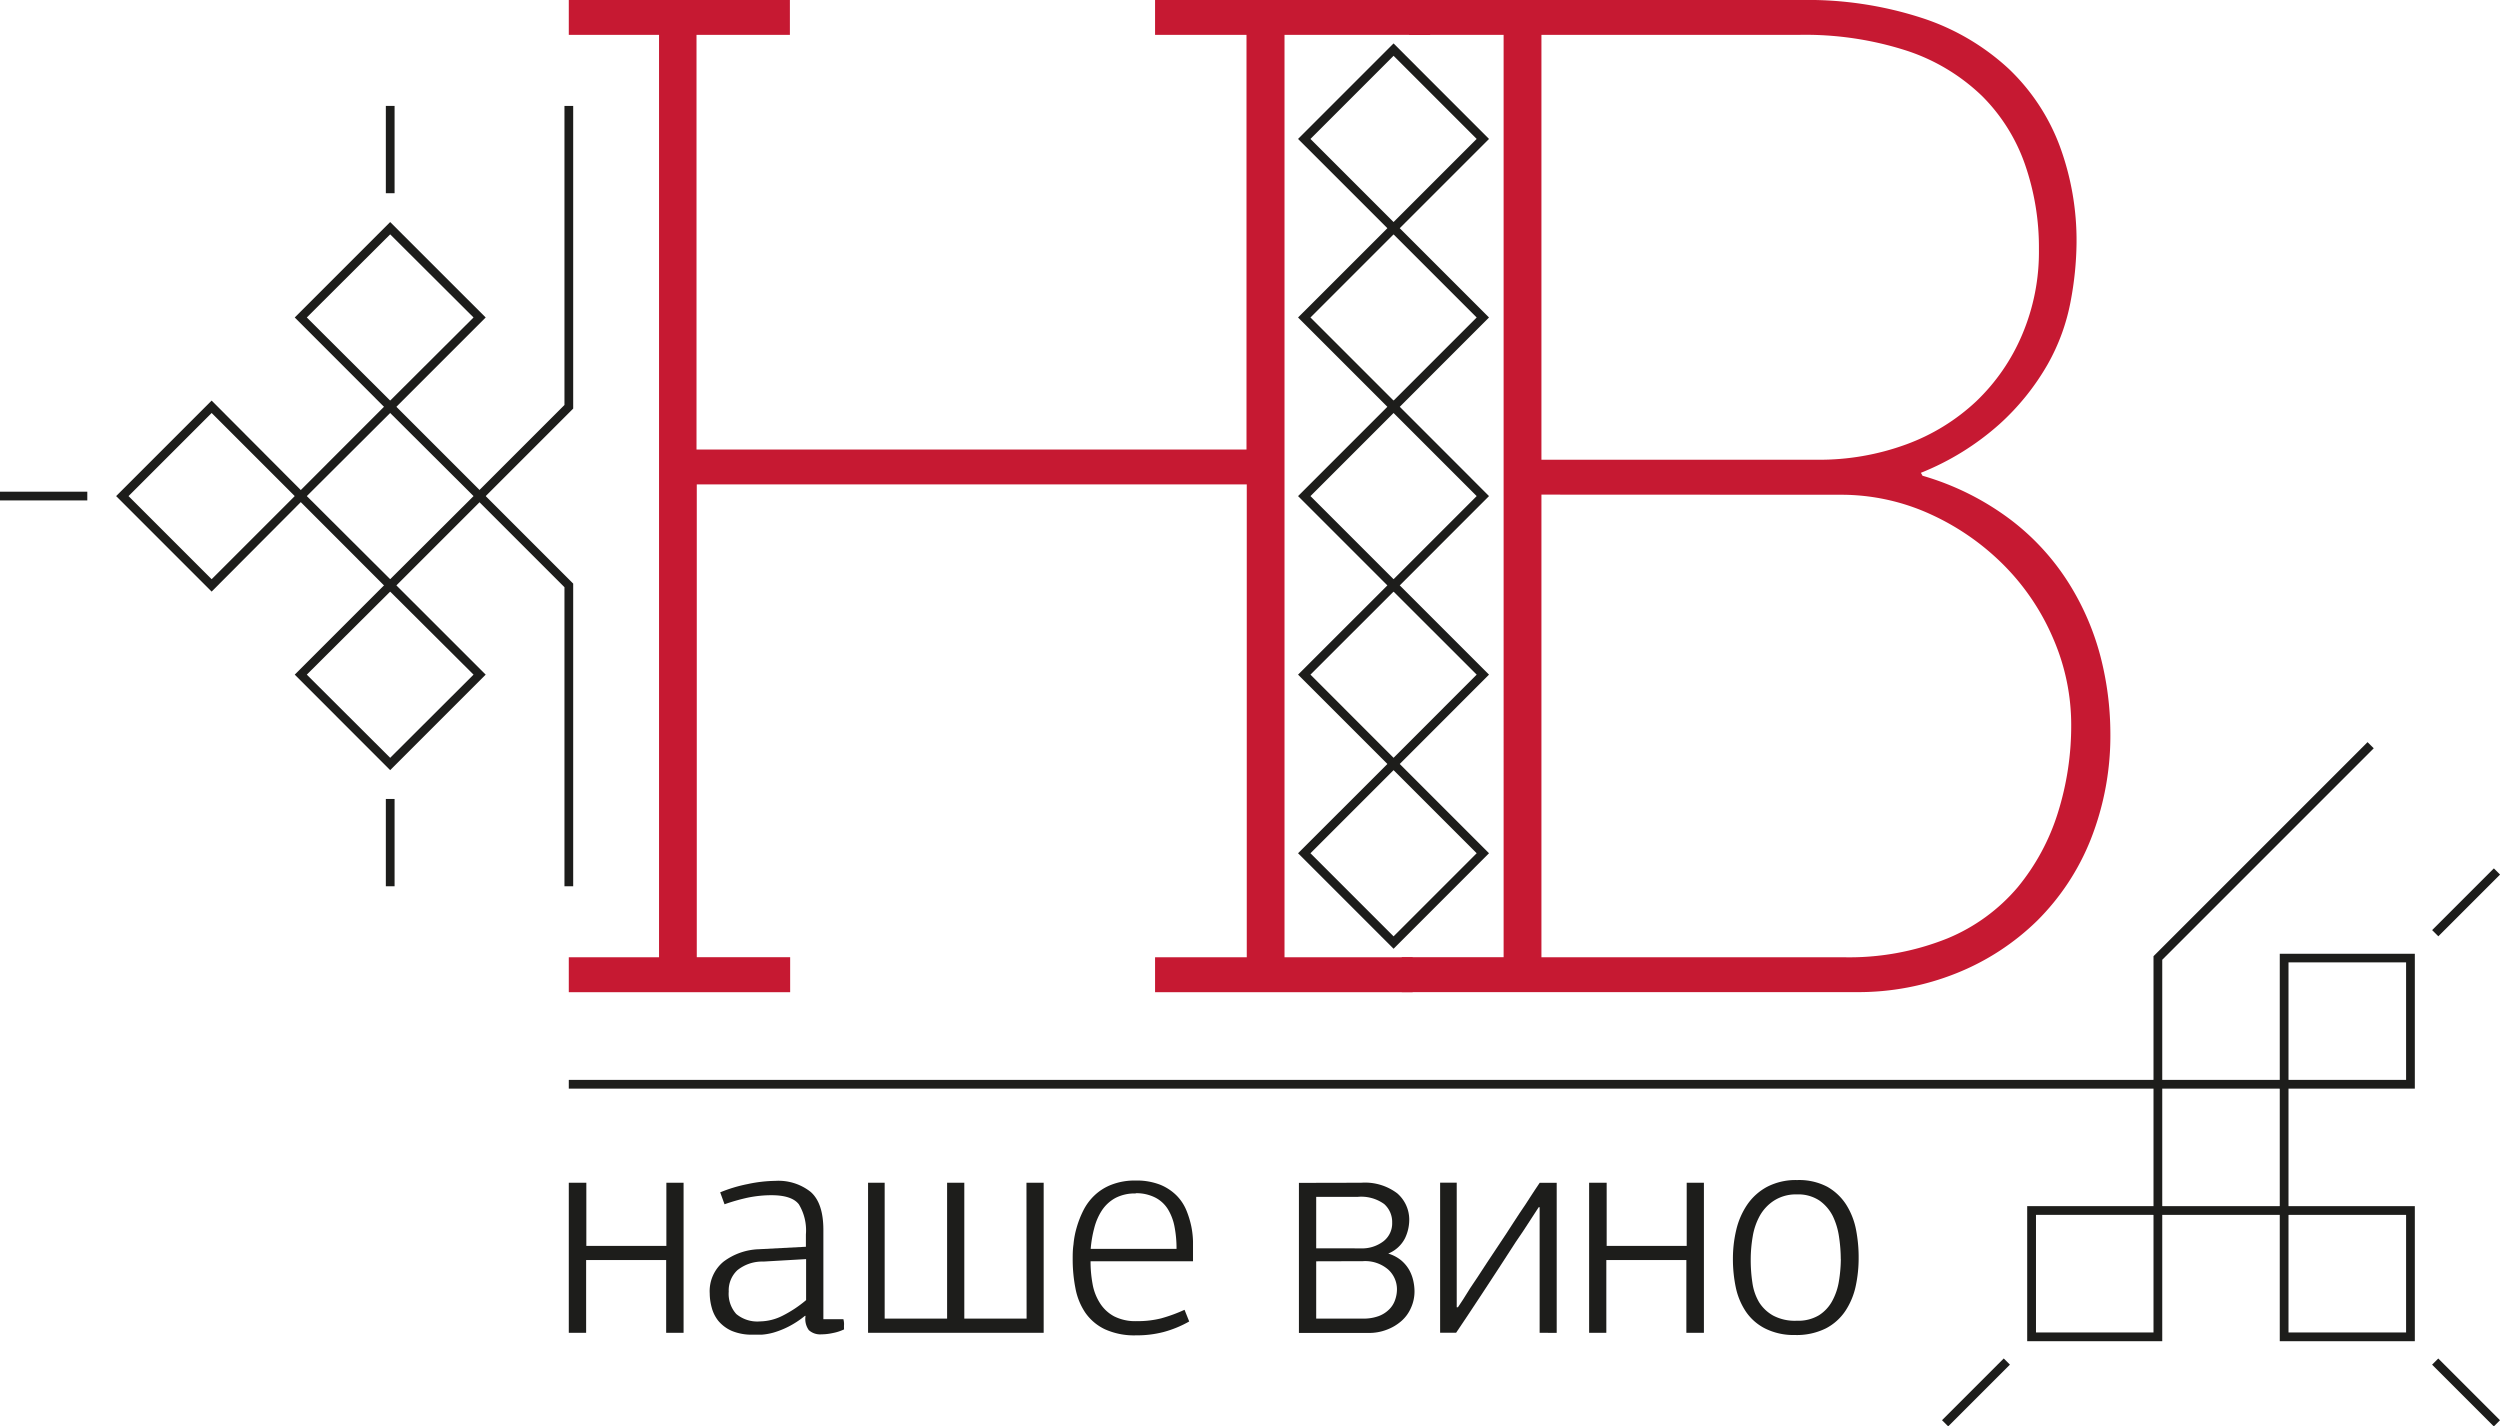
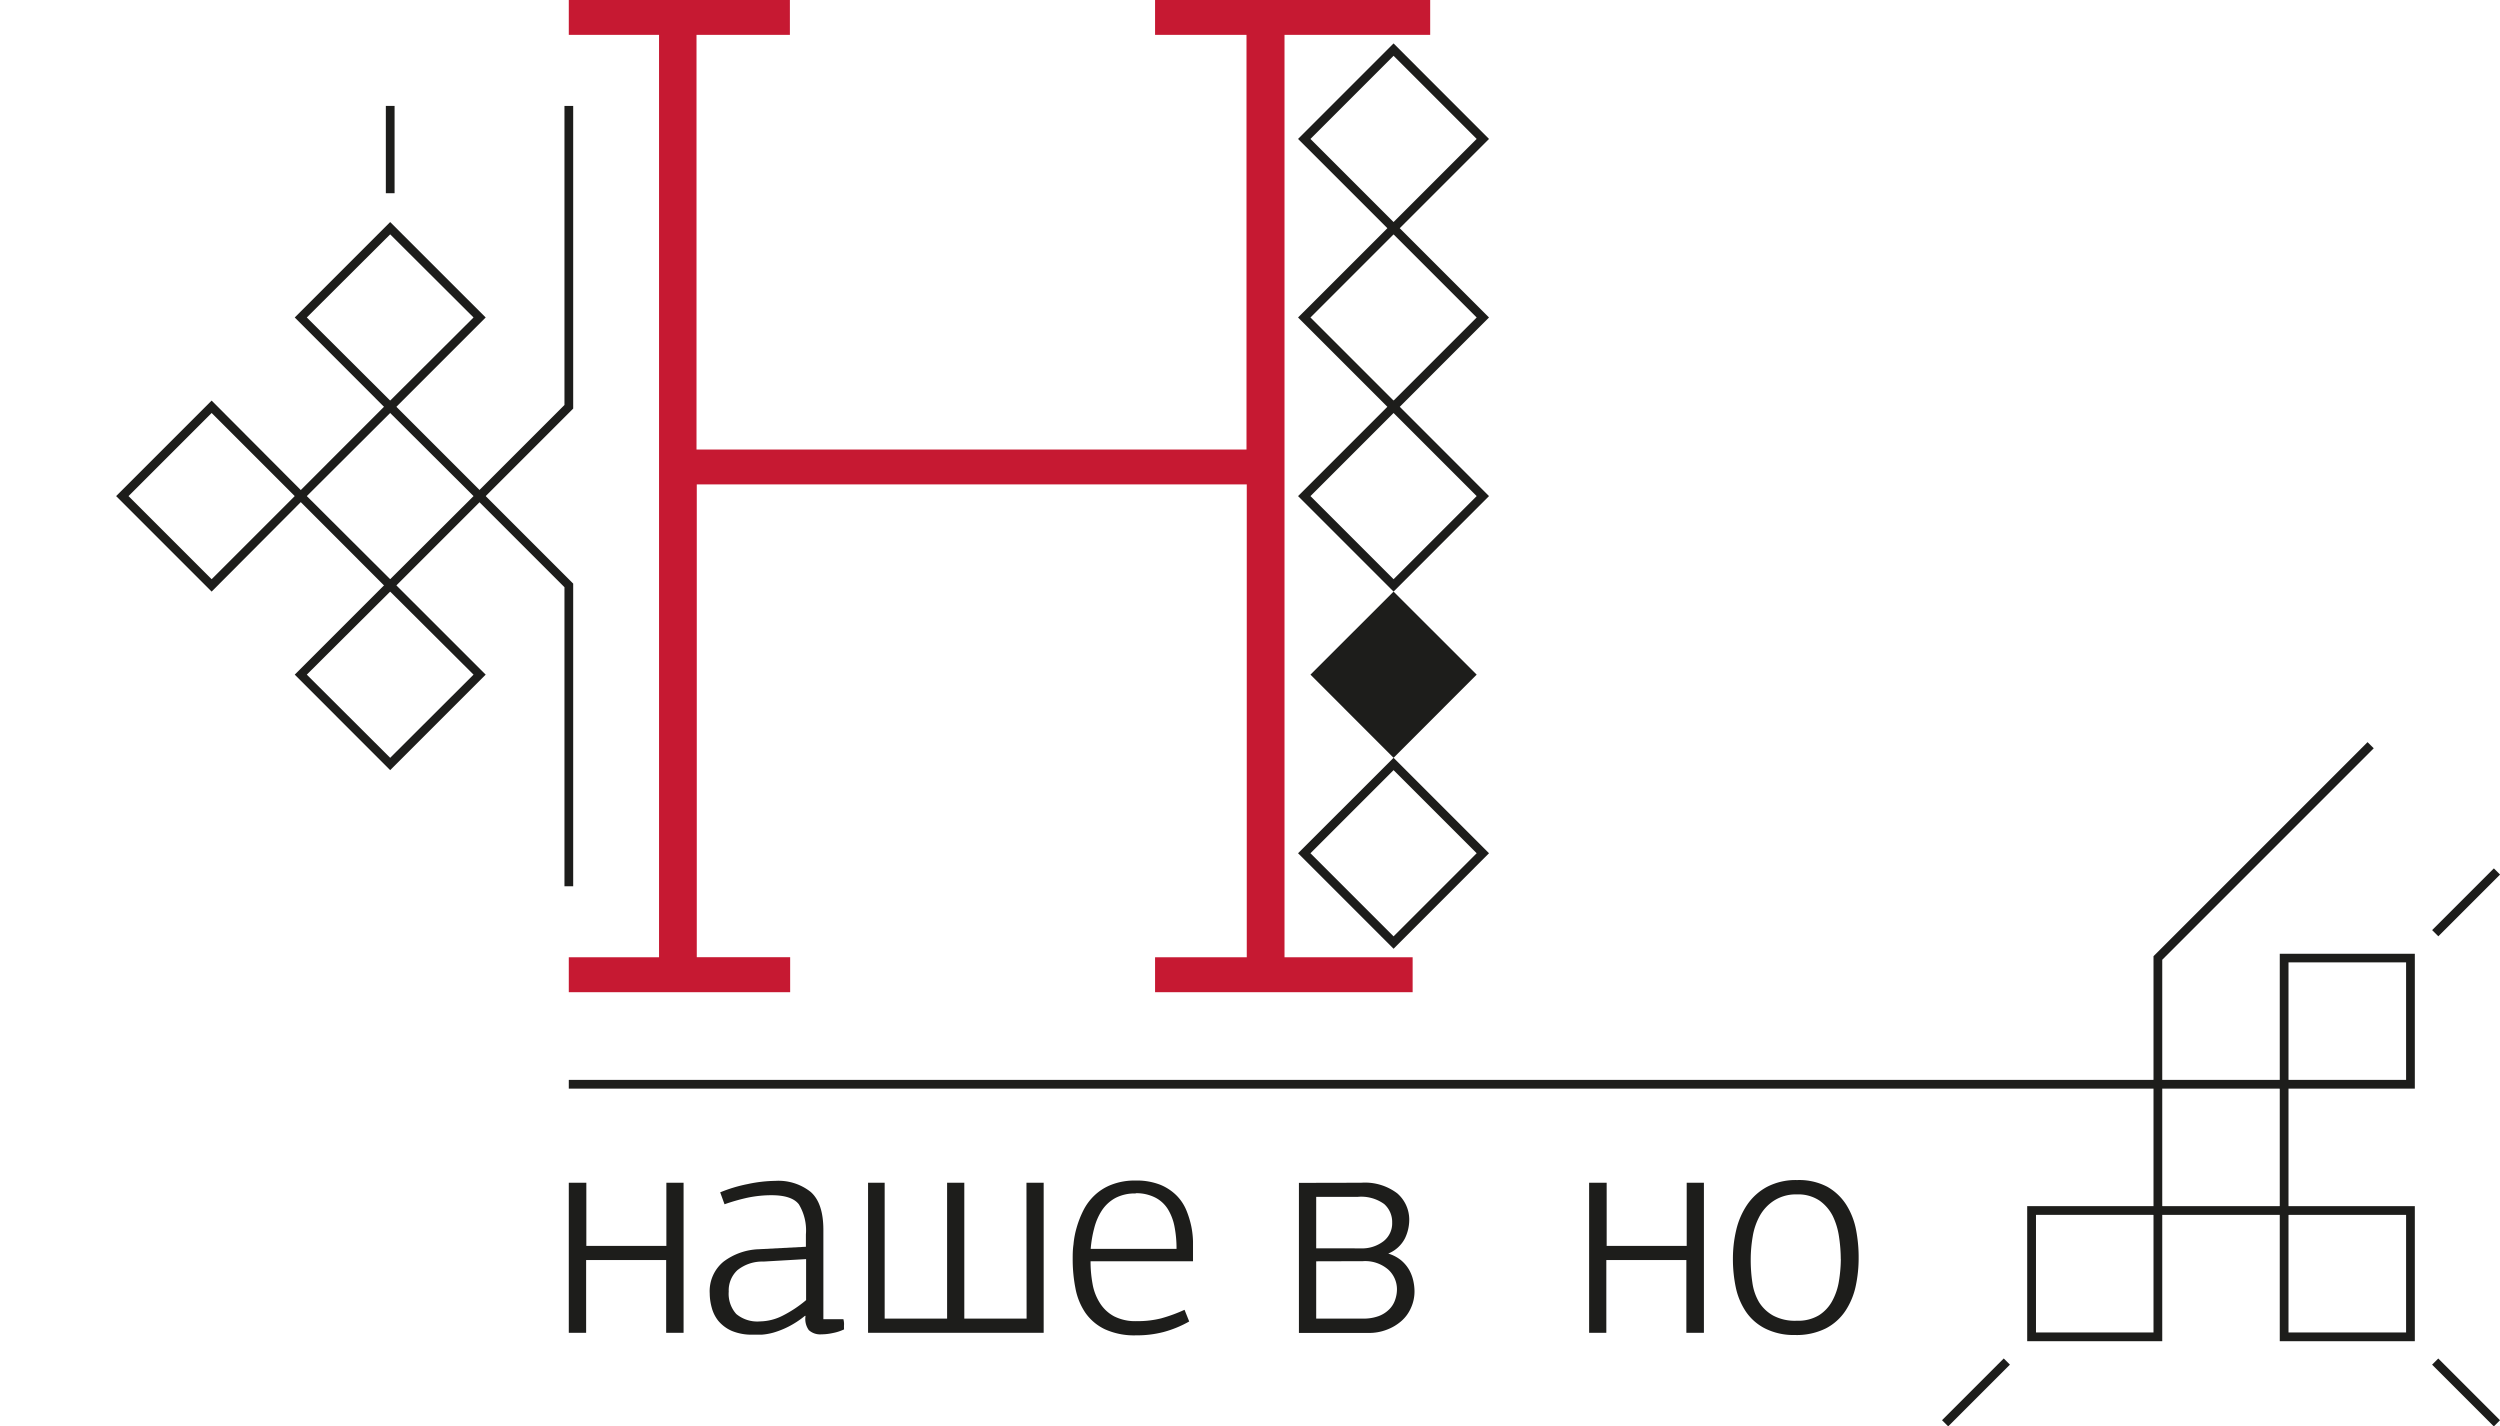
<svg xmlns="http://www.w3.org/2000/svg" viewBox="0 0 374.83 213.86">
  <defs>
    <style>.a{fill:#c61932;}.b{fill:#1d1d1b;}</style>
  </defs>
  <title>nashevino.ru - логотип</title>
  <path class="a" d="M173.18,148.76v-5.24h13.75V72.63H104.47v70.89h14v5.24H85.28v-5.24H98.81V5.23H85.28V0h33.15V5.23h-14V67.4h82.46V5.23H173.18V0h41.25V5.23H192.59V143.52H211.8v5.24Z" />
-   <path class="a" d="M288.25,71.33A40.71,40.71,0,0,1,301.56,78a36,36,0,0,1,8.72,9.6A39.22,39.22,0,0,1,315,98.7a46.44,46.44,0,0,1,1.41,11,42.36,42.36,0,0,1-2.94,16.15,35.85,35.85,0,0,1-8.05,12.21,36.82,36.82,0,0,1-12.07,7.85,39.45,39.45,0,0,1-15,2.84H210.17v-5.24h15.27V5.23H211.26V0H270a55.49,55.49,0,0,1,18.27,2.73,35.08,35.08,0,0,1,12.95,7.63,30.92,30.92,0,0,1,7.61,11.56,40.85,40.85,0,0,1,2.51,14.5,49.32,49.32,0,0,1-.88,8.73A30.56,30.56,0,0,1,307,54.64a36.52,36.52,0,0,1-7.2,8.94A40,40,0,0,1,288,70.89ZM231.11,5.23v63.7h41.34a37.81,37.81,0,0,0,13.35-2.3,30.74,30.74,0,0,0,10.5-6.46,29.87,29.87,0,0,0,6.89-10,31.75,31.75,0,0,0,2.51-12.8,37.87,37.87,0,0,0-2.08-12.69,27,27,0,0,0-6.45-10.29A29.52,29.52,0,0,0,286,7.64a49.44,49.44,0,0,0-16.41-2.41Zm0,68.93v69.36h45.15A39.41,39.41,0,0,0,292,140.69,27.61,27.61,0,0,0,302.54,133a33,33,0,0,0,6-11.13,43.5,43.5,0,0,0,2-13.2,32.44,32.44,0,0,0-2.62-12.75,35.08,35.08,0,0,0-7.3-11,37.22,37.22,0,0,0-11-7.74,32.15,32.15,0,0,0-13.75-3Z" />
  <path class="b" d="M99.88,199.83V188.92h-12v10.91H85.28v-22.5h2.63v9.47h12v-9.47h2.58v22.5Z" />
  <path class="b" d="M116.24,177.05a7.77,7.77,0,0,1,5.31,1.66c1.26,1.11,1.9,3,1.9,5.69v13.39h3a2.8,2.8,0,0,1,.1.77,6.34,6.34,0,0,0,0,.76,7,7,0,0,1-1.71.55,8,8,0,0,1-1.66.19,2.53,2.53,0,0,1-1.91-.63,2.84,2.84,0,0,1-.49-2.14l-.1,0a13.84,13.84,0,0,1-2.51,1.64,13.13,13.13,0,0,1-2.17.86,9,9,0,0,1-1.78.32c-.53,0-1,0-1.34,0a7.75,7.75,0,0,1-3.17-.57,5.56,5.56,0,0,1-2-1.49,5.36,5.36,0,0,1-1-2,8.16,8.16,0,0,1-.3-2.13,5.73,5.73,0,0,1,2.06-4.75,9.32,9.32,0,0,1,5.29-1.87l7.07-.37v-1.85a7.53,7.53,0,0,0-1.06-4.52c-.71-.91-2.08-1.36-4.12-1.36a17.88,17.88,0,0,0-3.51.36,29.32,29.32,0,0,0-3.51,1l-.65-1.79a21.88,21.88,0,0,1,4.12-1.24A20.82,20.82,0,0,1,116.24,177.05Zm-1.78,12.1a5.93,5.93,0,0,0-3.91,1.3,4.14,4.14,0,0,0-1.29,3.19,4.54,4.54,0,0,0,1.13,3.37,4.93,4.93,0,0,0,3.57,1.11,7.71,7.71,0,0,0,3.33-.83,18,18,0,0,0,3.57-2.36v-6.15Z" />
  <path class="b" d="M153.9,177.33h2.58v22.5H130.15v-22.5h2.49V197.7H142V177.33h2.58V197.7h9.34Z" />
  <path class="b" d="M170.26,177a9.71,9.71,0,0,1,3.67.62,7.47,7.47,0,0,1,2.47,1.62,6.88,6.88,0,0,1,1.48,2.24,13.57,13.57,0,0,1,.74,2.42,13,13,0,0,1,.25,2.22c0,.7,0,1.24,0,1.64v1.34H163.51a18.46,18.46,0,0,0,.3,3.4,7.81,7.81,0,0,0,1.09,2.85,5.69,5.69,0,0,0,2.12,2,7,7,0,0,0,3.42.73,14.39,14.39,0,0,0,3.63-.41,23.16,23.16,0,0,0,3.53-1.29l.7,1.75a16.25,16.25,0,0,1-3.84,1.58,15.75,15.75,0,0,1-4.11.5,10.59,10.59,0,0,1-4.71-.92,7.5,7.5,0,0,1-2.92-2.48,9.69,9.69,0,0,1-1.47-3.62,22.46,22.46,0,0,1-.42-4.44c0-.61,0-1.34.12-2.17a13,13,0,0,1,.48-2.54,14.53,14.53,0,0,1,1-2.56,8.15,8.15,0,0,1,1.69-2.27,7.74,7.74,0,0,1,2.54-1.59A9.62,9.62,0,0,1,170.26,177Zm0,1.94a6.22,6.22,0,0,0-3.05.69,5.68,5.68,0,0,0-2,1.85,8.78,8.78,0,0,0-1.15,2.66,17.57,17.57,0,0,0-.53,3.11H176.4a17.14,17.14,0,0,0-.3-3.32,7.8,7.8,0,0,0-1-2.64,4.83,4.83,0,0,0-1.88-1.73A6.26,6.26,0,0,0,170.3,178.9Z" />
  <path class="b" d="M204.08,177.33a8,8,0,0,1,5.41,1.59,5.22,5.22,0,0,1,1.8,4.09,6.42,6.42,0,0,1-.62,2.61,4.86,4.86,0,0,1-2.53,2.33,5.65,5.65,0,0,1,1.92,1,5.39,5.39,0,0,1,1.21,1.43,6,6,0,0,1,.62,1.62,7.46,7.46,0,0,1,.19,1.57,5.93,5.93,0,0,1-.54,2.54,5.53,5.53,0,0,1-1.48,2,7.06,7.06,0,0,1-2.18,1.27,7.28,7.28,0,0,1-2.61.47H194.75v-22.5Zm-6.74,2.12v7.72H204a5.26,5.26,0,0,0,3.42-1.06,3.4,3.4,0,0,0,1.31-2.8,3.6,3.6,0,0,0-1.19-2.78,5.86,5.86,0,0,0-4-1.08Zm0,9.66v8.59h7a6.55,6.55,0,0,0,2.35-.37,4.38,4.38,0,0,0,1.58-1,3.61,3.61,0,0,0,.9-1.43,4.82,4.82,0,0,0,.28-1.63,4,4,0,0,0-1.31-2.92,5.28,5.28,0,0,0-3.8-1.26Z" />
-   <path class="b" d="M230.84,199.83V181h-.14l-1.41,2.17c-.6.92-1.25,1.94-2,3L224.81,190q-1.32,2-2.54,3.88c-.82,1.25-1.57,2.39-2.26,3.42s-1.26,1.87-1.69,2.52h-2.4v-22.5h2.49V196h.18c.5-.74,1-1.49,1.46-2.26s1-1.51,1.46-2.22.85-1.32,1.45-2.22,1.23-1.85,1.9-2.86,1.34-2,2-3.05,1.32-2,1.87-2.82,1-1.58,1.41-2.17.62-.94.71-1.06h2.55v22.5Z" />
  <path class="b" d="M252.84,199.83V188.92h-12v10.91h-2.58v-22.5h2.63v9.47h12v-9.47h2.58v22.5Z" />
  <path class="b" d="M278.67,188.69a19.94,19.94,0,0,1-.44,4.14,10.83,10.83,0,0,1-1.53,3.69,7.88,7.88,0,0,1-2.93,2.64,9.82,9.82,0,0,1-4.67,1,9.53,9.53,0,0,1-4.5-1,7.7,7.7,0,0,1-2.84-2.51,10.36,10.36,0,0,1-1.51-3.63,20.64,20.64,0,0,1-.43-4.28,18.59,18.59,0,0,1,.5-4.34,11.37,11.37,0,0,1,1.65-3.79,8.44,8.44,0,0,1,3-2.68,9.31,9.31,0,0,1,4.49-1,9.08,9.08,0,0,1,4.5,1,8.12,8.12,0,0,1,2.84,2.68,10.89,10.89,0,0,1,1.48,3.77A21.77,21.77,0,0,1,278.67,188.69Zm-2.68.09a22.8,22.8,0,0,0-.26-3.33,10.58,10.58,0,0,0-.94-3.13,6.35,6.35,0,0,0-2-2.32,5.74,5.74,0,0,0-3.37-.92A6.07,6.07,0,0,0,266,180a6.46,6.46,0,0,0-2.13,2.25,9.58,9.58,0,0,0-1.08,3.13,20.56,20.56,0,0,0-.3,3.49,22.59,22.59,0,0,0,.25,3.45,7.91,7.91,0,0,0,1,2.92,5.87,5.87,0,0,0,2.1,2,6.94,6.94,0,0,0,3.56.78,6.07,6.07,0,0,0,3.32-.82,5.79,5.79,0,0,0,2-2.16,9.22,9.22,0,0,0,1-3A21.4,21.4,0,0,0,276,188.78Z" />
  <path class="b" d="M208.94,88.7,194.62,74.38l14.32-14.32,14.31,14.32ZM196.48,74.38l12.46,12.46L221.4,74.38,208.94,61.92Z" />
  <path class="b" d="M208.94,61.92,194.62,47.6l14.32-14.31L223.25,47.6ZM196.48,47.6l12.46,12.46L221.4,47.6,208.94,35.14Z" />
-   <path class="b" d="M208.94,115.47l-14.32-14.32,14.32-14.31,14.31,14.31Zm-12.46-14.32,12.46,12.47,12.46-12.47L208.94,88.7Z" />
+   <path class="b" d="M208.94,115.47Zm-12.46-14.32,12.46,12.47,12.46-12.47L208.94,88.7Z" />
  <path class="b" d="M208.94,142.25l-14.32-14.32,14.32-14.31,14.31,14.31Zm-12.46-14.32,12.46,12.46,12.46-12.46-12.46-12.46Z" />
  <path class="b" d="M208.94,35.14,194.62,20.83,208.94,6.51l14.31,14.32ZM196.48,20.83l12.46,12.46L221.4,20.83,208.94,8.37Z" />
  <path class="b" d="M58.5,88.7,44.19,74.38,58.5,60.06,72.82,74.38ZM46,74.38,58.5,86.84,71,74.38,58.5,61.92Z" />
  <path class="b" d="M58.5,61.92,44.19,47.6,58.5,33.29,72.82,47.6ZM46,47.6,58.5,60.06,71,47.6,58.5,35.14Z" />
  <path class="b" d="M58.5,115.47,44.19,101.15,58.5,86.84l14.32,14.31ZM46,101.15,58.5,113.62,71,101.15,58.5,88.7Z" />
  <path class="b" d="M31.73,88.7,17.41,74.38,31.73,60.06,46,74.38ZM19.27,74.38,31.73,86.84,44.19,74.38,31.73,61.92Z" />
  <polygon class="b" points="72.36 74.84 71.43 73.92 84.63 60.72 84.63 15.88 85.94 15.88 85.94 61.26 72.36 74.84" />
  <polygon class="b" points="85.94 132.88 84.63 132.88 84.63 88.04 71.43 74.84 72.36 73.92 85.94 87.5 85.94 132.88" />
  <rect class="b" x="57.85" y="15.88" width="1.31" height="13.09" />
-   <rect class="b" x="57.85" y="119.79" width="1.31" height="13.09" />
-   <rect class="b" y="73.72" width="13.09" height="1.31" />
  <path class="b" d="M343.12,182.15H322.88V161.91h20.24Zm-18.93-1.31h17.62V163.22H324.19Z" />
  <path class="b" d="M324.19,201.09H303.94V180.84h20.25Zm-18.93-1.31h17.62V182.15H305.26Z" />
  <path class="b" d="M362.06,163.22H341.81V143h20.25Zm-18.94-1.31h17.63V144.29H343.12Z" />
  <path class="b" d="M362.06,201.09H341.81V180.84h20.25Zm-18.94-1.31h17.63V182.15H343.12Z" />
  <rect class="b" x="85.28" y="161.91" width="238.25" height="1.31" />
  <polygon class="b" points="324.19 162.56 322.88 162.56 322.88 143.36 354.97 111.27 355.9 112.19 324.19 143.9 324.19 162.56" />
  <rect class="b" x="289.72" y="208.11" width="13.09" height="1.31" transform="translate(-60.85 270.64) rotate(-45)" />
  <rect class="b" x="363.2" y="134.64" width="13.09" height="1.31" transform="translate(12.63 301.07) rotate(-45)" />
  <rect class="b" x="369.08" y="202.23" width="1.31" height="13.09" transform="translate(-39.33 322.59) rotate(-45)" />
</svg>